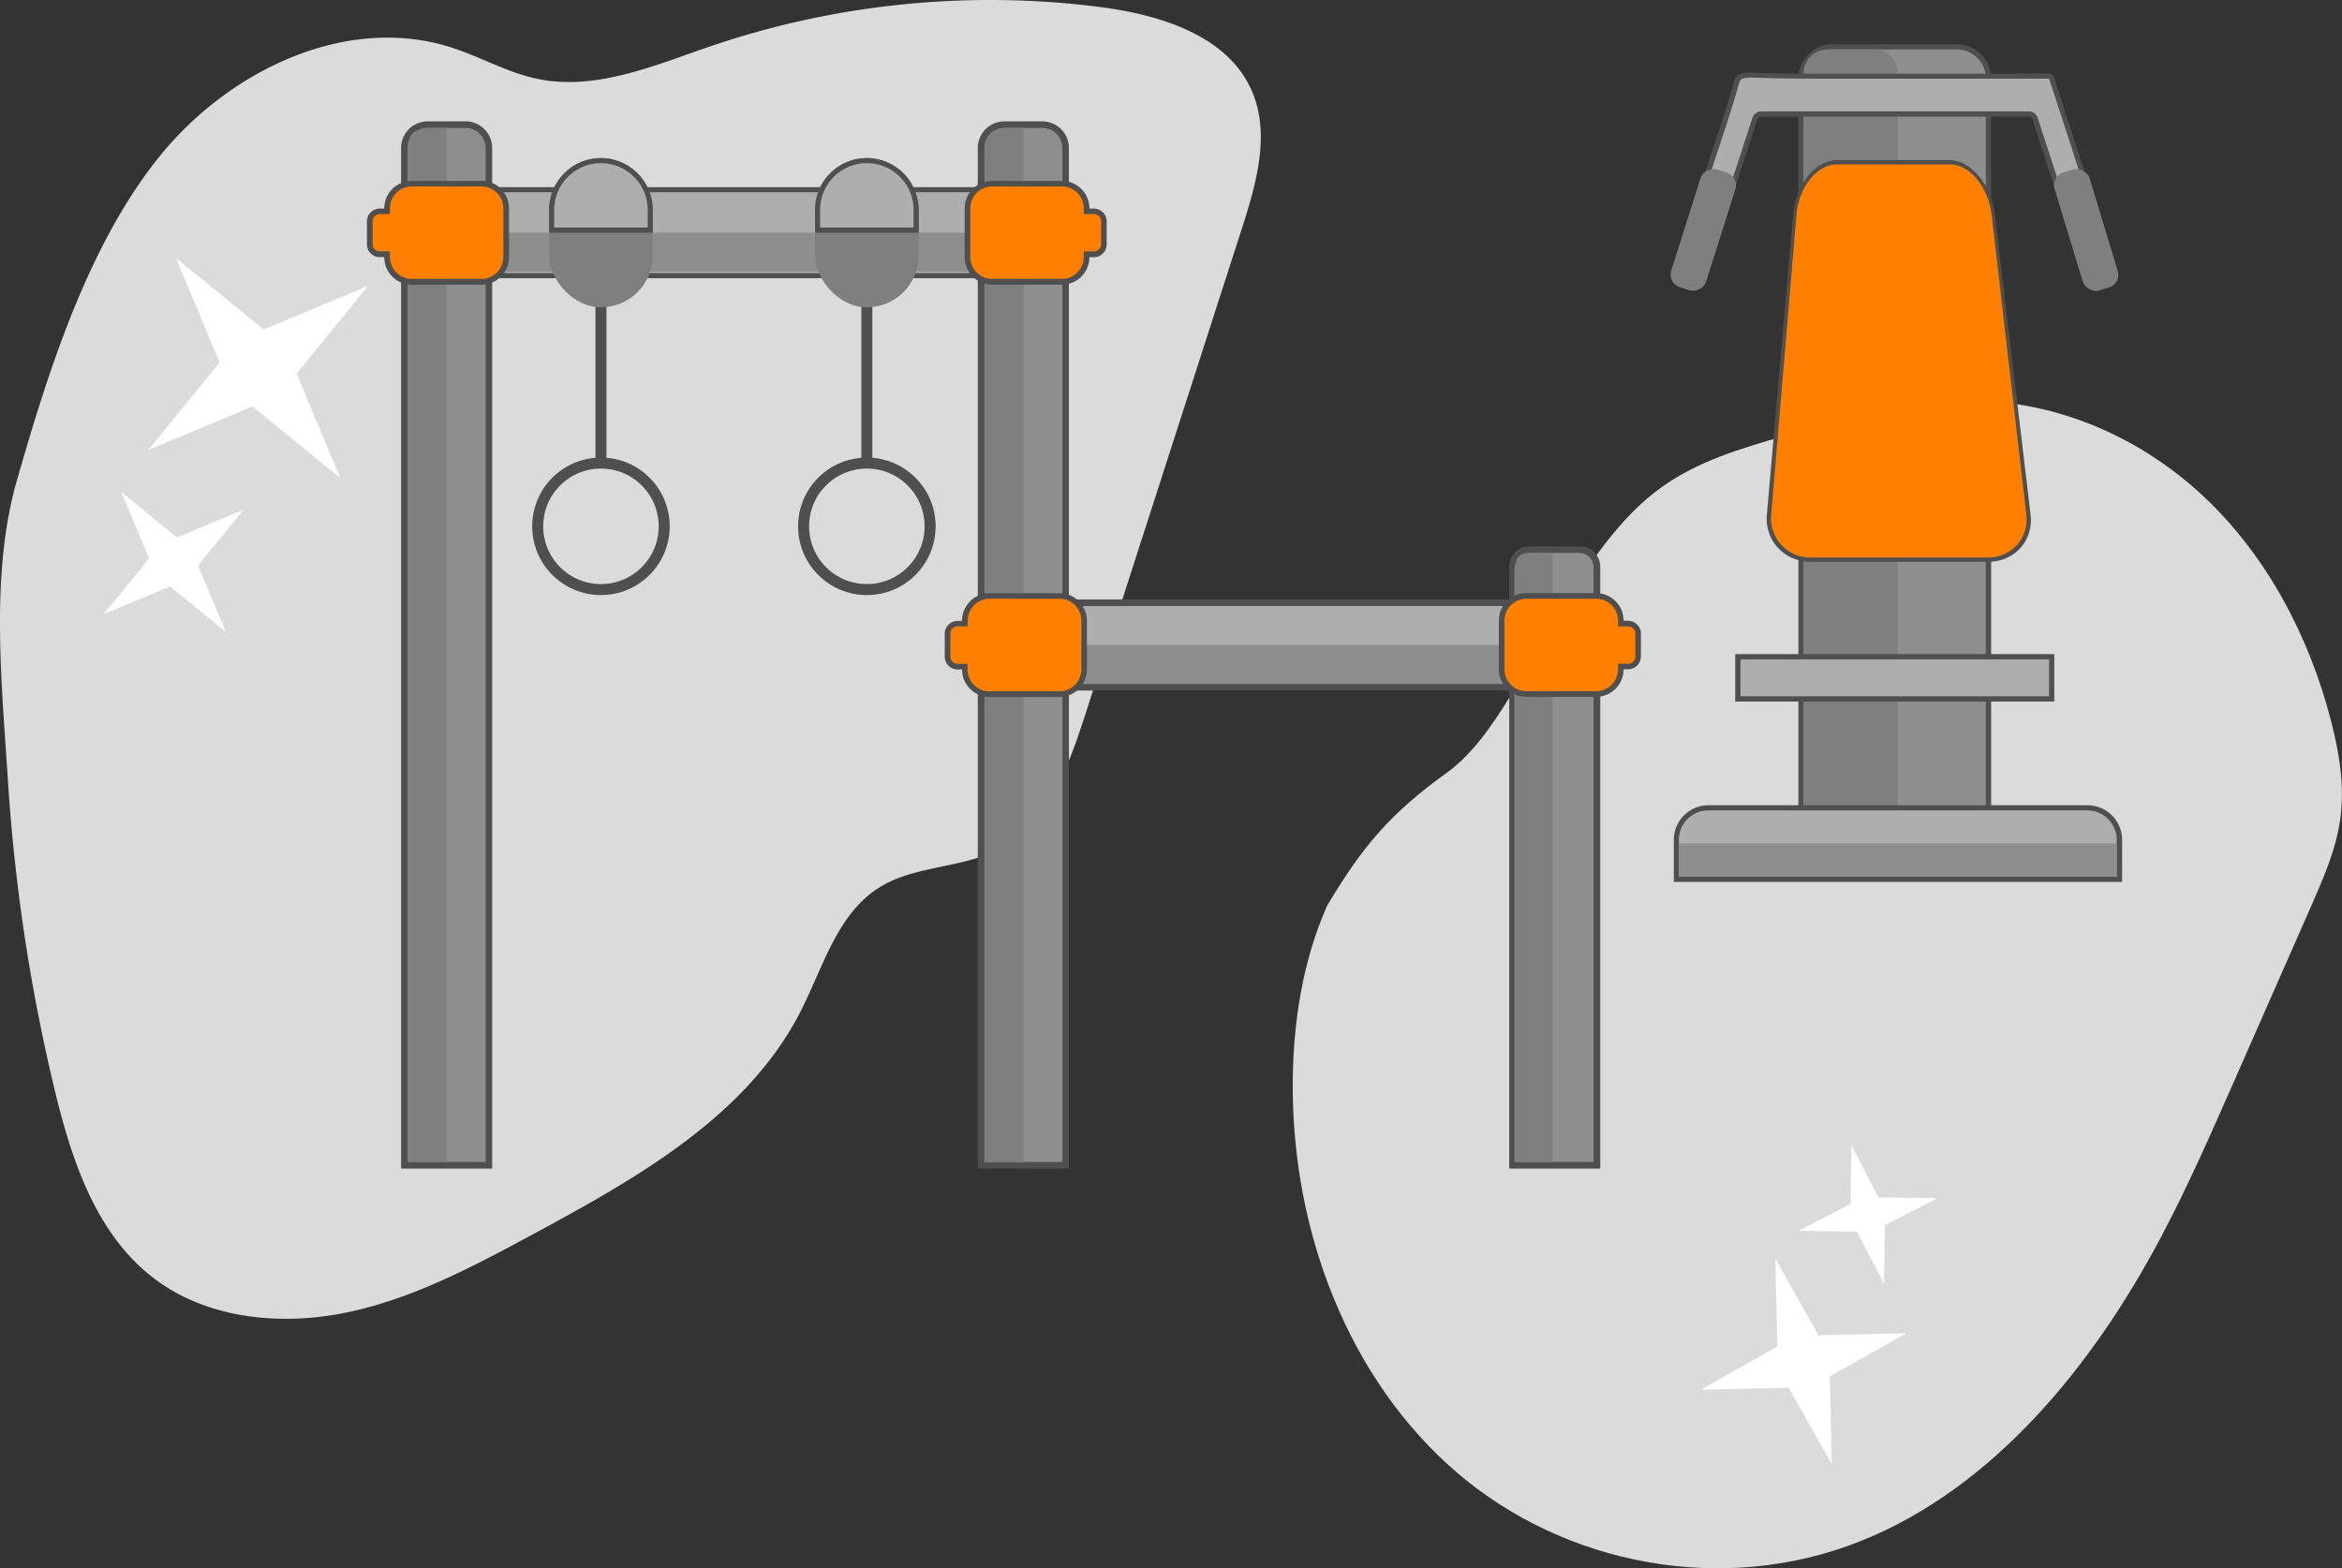
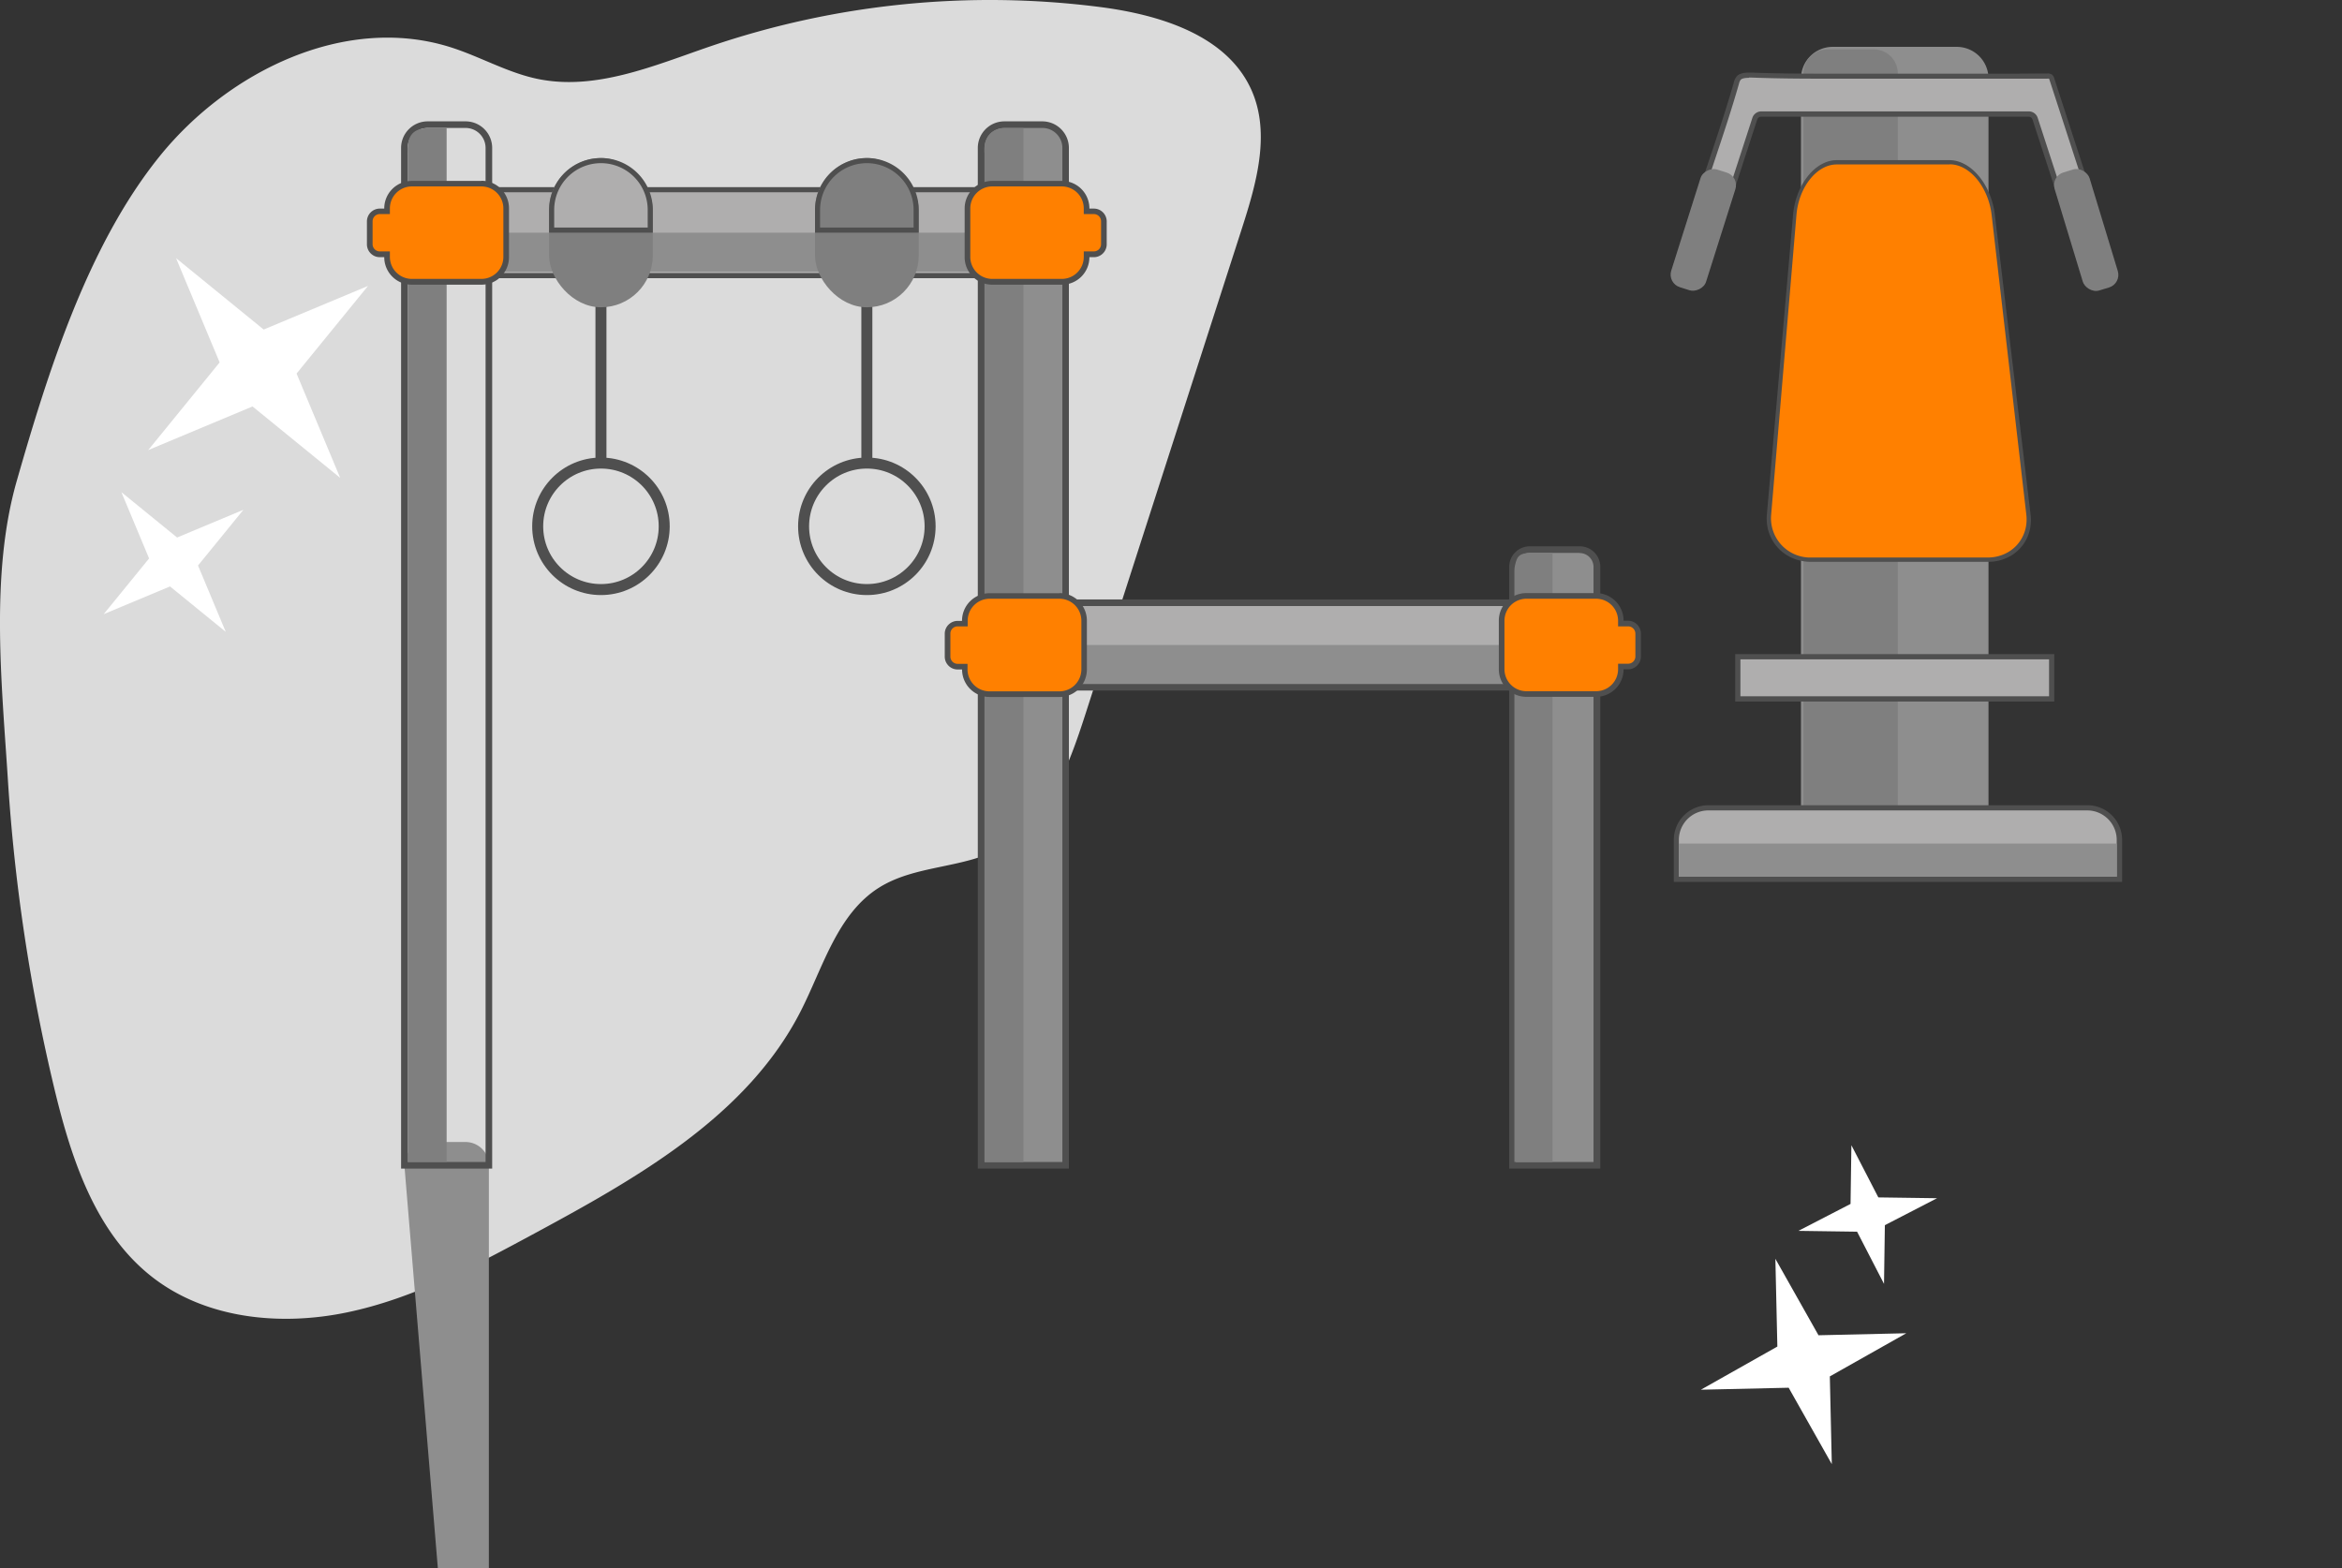
<svg xmlns="http://www.w3.org/2000/svg" id="Слой_1" data-name="Слой 1" viewBox="0 0 851.53 570.28">
  <rect x="0" y="0" width="851.53" height="570.28" fill="#333333" stroke="none" />
  <defs>
    <style>.cls-1{fill:#dbdbdb;}.cls-2{fill:none;stroke:#4f4f4f;stroke-miterlimit:10;stroke-width:4px;}.cls-3{fill:#afaeae;}.cls-4{fill:#4f4f4f;}.cls-5{fill:#8e8e8e;}.cls-6{fill:#7f7f7f;}.cls-7{fill:#ff8000;}.cls-8{fill:#fff;}</style>
  </defs>
-   <path class="cls-1" d="M598.31,612.31c-8.91,20.21-12.29,42.35-12.46,64-.4,54.54,20.44,108.34,59.63,142s96.87,45,147,24.92c48-19.22,84.22-63.51,109.12-110.6,9.59-18.13,17.86-36.91,26.12-55.67l28.35-64.41c4.47-10.16,9-20.49,10.58-31.35,1.77-12.16-.23-24.31-3.21-35.87-8-31.2-23.42-60.19-46.06-81.59s-52.74-34.85-84.36-35.15c-23.19-.22-46.32,6.41-69.07,13-15.2,4.4-30.76,9-43.94,18.41-15.33,11-26,27.54-36.34,43.64h0c-11.77,18.4-24.1,47.5-41.67,60.14C621.69,578.4,611.4,590.26,598.31,612.31Z" transform="translate(-115.82 -282.89)" />
  <path class="cls-1" d="M173.86,339.72c25.24-31.25,68-51.85,106.2-39.52,10.55,3.41,20.35,9.12,31.21,11.38,21.16,4.4,42.42-4.86,62.88-11.86a315.17,315.17,0,0,1,141.69-14.27c21.83,2.83,46.39,10.33,55.15,30.53,6.8,15.69,1.61,33.72-3.63,50l-26.94,83.6-29.95,93c-6.1,18.94-13.68,39.7-31.28,49-13.63,7.2-30.78,5.89-43.81,14.12-15.21,9.61-20.27,28.89-28.44,44.91-19.39,38-59.13,60.47-96.67,80.75-21.81,11.77-44,23.7-68.26,28.76s-51.32,2.38-70.85-12.86c-20.69-16.14-29.45-43-35.57-68.49a660.83,660.83,0,0,1-16.91-112.43c-2.22-34.85-6.48-74.71,3.25-108.64C133.27,418.11,147.73,372.08,173.86,339.72Z" transform="translate(-115.82 -282.89)" />
  <line class="cls-2" x1="315.18" y1="97.49" x2="315.18" y2="170.15" />
  <line class="cls-2" x1="218.5" y1="97.49" x2="218.5" y2="170.15" />
  <rect class="cls-3" x="153.2" y="68.98" width="227.18" height="31.25" />
  <path class="cls-4" d="M495.27,352.8v29.39H270V352.8H495.27m1.86-1.86h-229v33.11h229V350.94Z" transform="translate(-115.82 -282.89)" />
  <rect class="cls-3" x="360.44" y="219.18" width="212.84" height="30.71" />
  <path class="cls-4" d="M687.89,503.27v28.31H477.45V503.27H687.89m2.4-2.4H475.05V534H690.29V500.87Z" transform="translate(-115.82 -282.89)" />
  <rect class="cls-5" x="359.24" y="234.54" width="215.24" height="14.15" />
  <rect class="cls-5" x="159.17" y="84.61" width="215.24" height="14.15" />
-   <path class="cls-5" d="M262.85,706.63V336.68a8.48,8.48,0,0,1,8.46-8.46h13.8a8.48,8.48,0,0,1,8.46,8.46v370Z" transform="translate(-115.82 -282.89)" />
+   <path class="cls-5" d="M262.85,706.63a8.48,8.48,0,0,1,8.46-8.46h13.8a8.48,8.48,0,0,1,8.46,8.46v370Z" transform="translate(-115.82 -282.89)" />
  <path class="cls-4" d="M285.11,329.42a7.27,7.27,0,0,1,7.26,7.26V705.43H264.05V336.68a7.27,7.27,0,0,1,7.26-7.26h13.8m0-2.4h-13.8a9.67,9.67,0,0,0-9.66,9.66V707.83h33.12V336.68a9.67,9.67,0,0,0-9.66-9.66Z" transform="translate(-115.82 -282.89)" />
  <path class="cls-5" d="M472.57,706.63V336.68a8.48,8.48,0,0,1,8.46-8.46h13.8a8.48,8.48,0,0,1,8.46,8.46v370Z" transform="translate(-115.82 -282.89)" />
  <path class="cls-4" d="M494.83,329.42a7.27,7.27,0,0,1,7.26,7.26V705.43H473.77V336.68a7.27,7.27,0,0,1,7.26-7.26h13.8m0-2.4H481a9.67,9.67,0,0,0-9.66,9.66V707.83h33.12V336.68a9.67,9.67,0,0,0-9.66-9.66Z" transform="translate(-115.82 -282.89)" />
  <path class="cls-5" d="M665.74,706.63V489a6.26,6.26,0,0,1,6.24-6.25h18.23a6.26,6.26,0,0,1,6.24,6.25V706.63Z" transform="translate(-115.82 -282.89)" />
  <path class="cls-4" d="M690.21,484a5.05,5.05,0,0,1,5,5.05V705.43H666.94V489a5.05,5.05,0,0,1,5-5.05h18.23m0-2.4H672a7.45,7.45,0,0,0-7.44,7.45V707.83h33.11V489a7.45,7.45,0,0,0-7.44-7.45Z" transform="translate(-115.82 -282.89)" />
  <rect class="cls-6" x="199.64" y="57.47" width="37.71" height="54.27" rx="18.86" />
  <rect class="cls-6" x="296.33" y="57.47" width="37.71" height="54.27" rx="18.86" />
  <circle class="cls-2" cx="218.5" cy="191.39" r="23" />
  <circle class="cls-2" cx="315.18" cy="191.39" r="23" />
  <path class="cls-6" d="M278.21,329.44h-5.9c-7.26-.11-8.54,3.66-8.26,9.54V705.4h14.16Z" transform="translate(-115.82 -282.89)" />
  <path class="cls-6" d="M487.93,329.44h-5.88c-6.71-.2-8.75,4.35-8.23,9.54V705.42h14.11Z" transform="translate(-115.82 -282.89)" />
  <path class="cls-6" d="M680.29,484h-5.77c-6.08-.22-7,.62-7.86,4.51a10.11,10.11,0,0,0-.22,2.12V705.42h13.85Z" transform="translate(-115.82 -282.89)" />
  <path class="cls-7" d="M265.53,385.33a9,9,0,0,1-9-9v-1h-2.64a3.67,3.67,0,0,1-3.66-3.66v-8.31a3.67,3.67,0,0,1,3.66-3.66h2.64v-1a9,9,0,0,1,9-9h25.36a9,9,0,0,1,9,9v17.73a9,9,0,0,1-9,9Z" transform="translate(-115.82 -282.89)" />
  <path class="cls-4" d="M290.89,350.68a8,8,0,0,1,7.95,7.95v17.73a8,8,0,0,1-7.95,7.95H265.53a8,8,0,0,1-7.95-7.95v-2.05h-3.66a2.63,2.63,0,0,1-2.63-2.63v-8.31a2.64,2.64,0,0,1,2.63-2.64h3.66v-2.1a8,8,0,0,1,7.95-7.95h25.36m0-2H265.53a10,10,0,0,0-10,10v.06h-1.62a4.69,4.69,0,0,0-4.68,4.68v8.31a4.69,4.69,0,0,0,4.68,4.68h1.62a10,10,0,0,0,10,10h25.36a10,10,0,0,0,10-10V358.63a10,10,0,0,0-10-10Z" transform="translate(-115.82 -282.89)" />
  <path class="cls-7" d="M475.6,535.26a9,9,0,0,1-9-9v-1H464a3.67,3.67,0,0,1-3.66-3.66V513.3a3.67,3.67,0,0,1,3.66-3.66h2.64v-1a9,9,0,0,1,9-9H501a9,9,0,0,1,9,9v17.73a9,9,0,0,1-9,9Z" transform="translate(-115.82 -282.89)" />
  <path class="cls-4" d="M501,500.61a8,8,0,0,1,8,7.95v17.73a8,8,0,0,1-8,8H475.6a8,8,0,0,1-8-8v-2H464a2.64,2.64,0,0,1-2.63-2.64V513.3a2.64,2.64,0,0,1,2.63-2.64h3.66v-2.1a8,8,0,0,1,8-7.95H501m0-2H475.6a10,10,0,0,0-10,10v.06H464a4.69,4.69,0,0,0-4.68,4.68v8.31a4.69,4.69,0,0,0,4.68,4.68h1.62a10,10,0,0,0,10,10H501a10,10,0,0,0,10-10V508.56a10,10,0,0,0-10-10Z" transform="translate(-115.82 -282.89)" />
  <path class="cls-7" d="M476.56,385.33a9,9,0,0,1-9-9V358.63a9,9,0,0,1,9-9h25.36a9,9,0,0,1,9,9v1l1,.06h1.61a3.66,3.66,0,0,1,3.66,3.66v8.31a3.67,3.67,0,0,1-3.66,3.66h-2.63v1a9,9,0,0,1-9,9Z" transform="translate(-115.82 -282.89)" />
  <path class="cls-4" d="M501.92,350.68a8,8,0,0,1,7.95,7.95v2.1h3.65a2.64,2.64,0,0,1,2.64,2.64v8.31a2.64,2.64,0,0,1-2.64,2.63h-3.65v2.05a8,8,0,0,1-7.95,7.95H476.56a8,8,0,0,1-7.95-7.95V358.63a8,8,0,0,1,7.95-7.95h25.36m0-2H476.56a10,10,0,0,0-10,10v17.73a10,10,0,0,0,10,10h25.36a10,10,0,0,0,10-10h1.61a4.68,4.68,0,0,0,4.68-4.68v-8.31a4.68,4.68,0,0,0-4.68-4.68h-1.61v-.06a10,10,0,0,0-10-10Z" transform="translate(-115.82 -282.89)" />
  <path class="cls-7" d="M670.78,535.26a9,9,0,0,1-9-9V508.56a9,9,0,0,1,9-9h25.36a9,9,0,0,1,9,9v1l1,.06h1.62a3.67,3.67,0,0,1,3.66,3.66v8.3a3.67,3.67,0,0,1-3.66,3.66h-2.64v1a9,9,0,0,1-9,9Z" transform="translate(-115.82 -282.89)" />
  <path class="cls-4" d="M696.14,500.61a8,8,0,0,1,8,7.95v2.1h3.66a2.64,2.64,0,0,1,2.63,2.64v8.3a2.64,2.64,0,0,1-2.63,2.64h-3.66v2a8,8,0,0,1-8,8H670.78a8,8,0,0,1-7.95-8V508.56a8,8,0,0,1,7.95-7.95h25.36m0-2.05H670.78a10,10,0,0,0-10,10v17.72a10,10,0,0,0,10,10h25.36a10,10,0,0,0,10-10h1.62a4.68,4.68,0,0,0,4.68-4.68v-8.3a4.69,4.69,0,0,0-4.68-4.69h-1.62v-.05a10,10,0,0,0-10-10Z" transform="translate(-115.82 -282.89)" />
  <path class="cls-3" d="M316.39,366.56v-7.34a17.93,17.93,0,1,1,35.85,0v7.34Z" transform="translate(-115.82 -282.89)" />
  <path class="cls-4" d="M334.32,342.22a17,17,0,0,1,17,17v6.41h-34v-6.41a17,17,0,0,1,17-17m0-1.86h0a18.86,18.86,0,0,0-18.86,18.86v8.27h37.72v-8.27a18.86,18.86,0,0,0-18.86-18.86Z" transform="translate(-115.82 -282.89)" />
-   <path class="cls-3" d="M413.08,366.56v-7.34a17.93,17.93,0,1,1,35.85,0v7.34Z" transform="translate(-115.82 -282.89)" />
  <path class="cls-4" d="M431,342.22a17,17,0,0,1,17,17v6.41H414v-6.41a17,17,0,0,1,17-17m0-1.86h0a18.85,18.85,0,0,0-18.85,18.86v8.27h37.71v-8.27A18.85,18.85,0,0,0,431,340.36Z" transform="translate(-115.82 -282.89)" />
  <path class="cls-5" d="M770.64,598.33V311.46a11.54,11.54,0,0,1,11.53-11.53h45.12a11.54,11.54,0,0,1,11.53,11.53V598.33Z" transform="translate(-115.82 -282.89)" />
-   <path class="cls-4" d="M827.29,300.87a10.6,10.6,0,0,1,10.58,10.59V597.39H771.59V311.46a10.59,10.59,0,0,1,10.58-10.59h45.12m0-1.89H782.17a12.48,12.48,0,0,0-12.48,12.48V599.28h70.08V311.46A12.48,12.48,0,0,0,827.29,299Z" transform="translate(-115.82 -282.89)" />
  <path class="cls-6" d="M805.84,599.28h-34.3V309.56a8.69,8.69,0,0,1,8.7-8.7h16.9a8.7,8.7,0,0,1,8.7,8.7Z" transform="translate(-115.82 -282.89)" />
  <path class="cls-7" d="M774.36,486.45A15,15,0,0,1,759,470L768.38,361c.9-10.53,7.74-19.09,15.25-19.09h41c7.51,0,14.63,8.56,15.86,19.09L853.34,470c1.07,9-5.58,16.41-14.82,16.41Z" transform="translate(-115.82 -282.89)" />
  <path class="cls-4" d="M824.74,342.64c7.22,0,14,8.21,15.21,18.31L852.57,470c1,8.62-5.34,15.63-14.11,15.63H774.4A14.29,14.29,0,0,1,759.8,470L769,361c.85-10.1,7.41-18.31,14.63-18.31h41.14m-.12-1.57h-41c-7.82,0-14.93,8.9-15.89,19.88L758.24,470c-.83,9.5,6.37,17.2,16.08,17.2h64.27c9.71,0,16.66-7.7,15.53-17.2L841.14,361c-1.31-11-8.7-19.88-16.52-19.88Z" transform="translate(-115.82 -282.89)" />
  <path class="cls-3" d="M725.29,602.64V588.3A11.67,11.67,0,0,1,737,576.65H874.73a11.67,11.67,0,0,1,11.66,11.65v14.34Z" transform="translate(-115.82 -282.89)" />
  <path class="cls-4" d="M874.73,577.59a10.73,10.73,0,0,1,10.71,10.71v13.39H726.24V588.3A10.72,10.72,0,0,1,737,577.59H874.73m0-1.89H737a12.6,12.6,0,0,0-12.6,12.6v15.29h163V588.3a12.6,12.6,0,0,0-12.6-12.6Z" transform="translate(-115.82 -282.89)" />
  <rect class="cls-5" x="610.43" y="306.76" width="159.17" height="12.04" />
  <rect class="cls-3" x="631.86" y="238.81" width="114.11" height="15.33" />
  <path class="cls-4" d="M860.84,522.65v13.43H748.62V522.65H860.84m1.89-1.9h-116V538h116V520.75Z" transform="translate(-115.82 -282.89)" />
  <path class="cls-3" d="M873.89,380.28a.6.6,0,0,1-.58-.35l-17.56-54a2.45,2.45,0,0,0-2.37-1.66H756.26a2.48,2.48,0,0,0-2.38,1.66l-17.55,54a.61.61,0,0,1-.58.35l-.21,0-8.71-2.58a.56.56,0,0,1-.35-.26.36.36,0,0,1,0-.27l7.71-23.7c1.31-4.05,2.69-8.16,4-12.14,3.08-9.24,6.28-18.79,9-28.29a4.61,4.61,0,0,1,.76-1.76c.63-.75,1.84-1.1,3.8-1.1l1,0c9.23.35,18.25.4,25.86.4l9.79,0,9.79,0h50l6,0c1.95,0,3.9,0,5.85,0a2.81,2.81,0,0,1,1.32.2,2.11,2.11,0,0,1,.55,1l4.83,14.87,16.44,50.57a.36.36,0,0,1,0,.27.56.56,0,0,1-.35.26l-8.71,2.58Z" transform="translate(-115.82 -282.89)" />
  <path class="cls-4" d="M751.75,311.1c.28,0,.59,0,1,0,9.25.35,18.29.4,25.91.4l9.79,0,9.78,0h50c2,0,4,0,6,0l5.85,0a5,5,0,0,1,.76,0,5.34,5.34,0,0,1,.2.55l3.93,12.07q8.58,26.42,17.17,52.82l-8,2.38-17.44-53.61a3.39,3.39,0,0,0-3.27-2.31H756.26a3.41,3.41,0,0,0-3.28,2.31l-17.43,53.61-8-2.38,4.24-13,3.3-10.12c1.31-4,2.69-8.15,4-12.13,3.09-9.25,6.29-18.81,9-28.33a4.16,4.16,0,0,1,.58-1.41c.44-.51,1.44-.76,3.08-.76h0m0-1.9c-1.72,0-3.51.23-4.52,1.43a5.58,5.58,0,0,0-1,2.12c-3.88,13.57-8.63,26.95-13,40.39l-7.71,23.71a1.38,1.38,0,0,0,1,1.73l8.71,2.58a1.59,1.59,0,0,0,.48.07,1.54,1.54,0,0,0,1.48-1l17.55-54a1.54,1.54,0,0,1,1.48-1h97.12a1.52,1.52,0,0,1,1.47,1l17.56,54a1.54,1.54,0,0,0,1.48,1,1.49,1.49,0,0,0,.47-.07l8.72-2.58a1.38,1.38,0,0,0,1-1.73l-21.27-65.44a2.7,2.7,0,0,0-.92-1.53,3.26,3.26,0,0,0-1.84-.36h0c-3.93,0-7.87.07-11.8.07h-50c-6.52,0-13.05,0-19.57,0-8.61,0-17.23-.07-25.83-.39-.34,0-.69,0-1,0Z" transform="translate(-115.82 -282.89)" />
  <rect class="cls-6" x="712.7" y="359.85" width="44.88" height="13.3" rx="4.8" transform="translate(47.99 673.81) rotate(-72.43)" />
  <rect class="cls-6" x="867.69" y="344.08" width="13.3" height="44.85" rx="4.8" transform="translate(-184.6 -12.88) rotate(-16.9)" />
  <polygon class="cls-8" points="123.69 173.77 91.82 147.8 53.9 163.66 79.86 131.79 64.01 93.87 95.87 119.83 133.8 103.98 107.83 135.84 123.69 173.77" />
  <polygon class="cls-8" points="666.03 532.42 650.34 504.63 618.43 505.35 646.23 489.66 645.51 457.75 661.19 485.55 693.11 484.82 665.31 500.51 666.03 532.42" />
  <polygon class="cls-8" points="82.08 229.76 61.82 213.25 37.7 223.33 54.21 203.07 44.13 178.96 64.39 195.46 88.5 185.38 72 205.64 82.08 229.76" />
  <polygon class="cls-8" points="685.01 466.86 675.22 447.89 653.88 447.59 672.84 437.79 673.15 416.45 682.95 435.42 704.29 435.72 685.32 445.52 685.01 466.86" />
</svg>